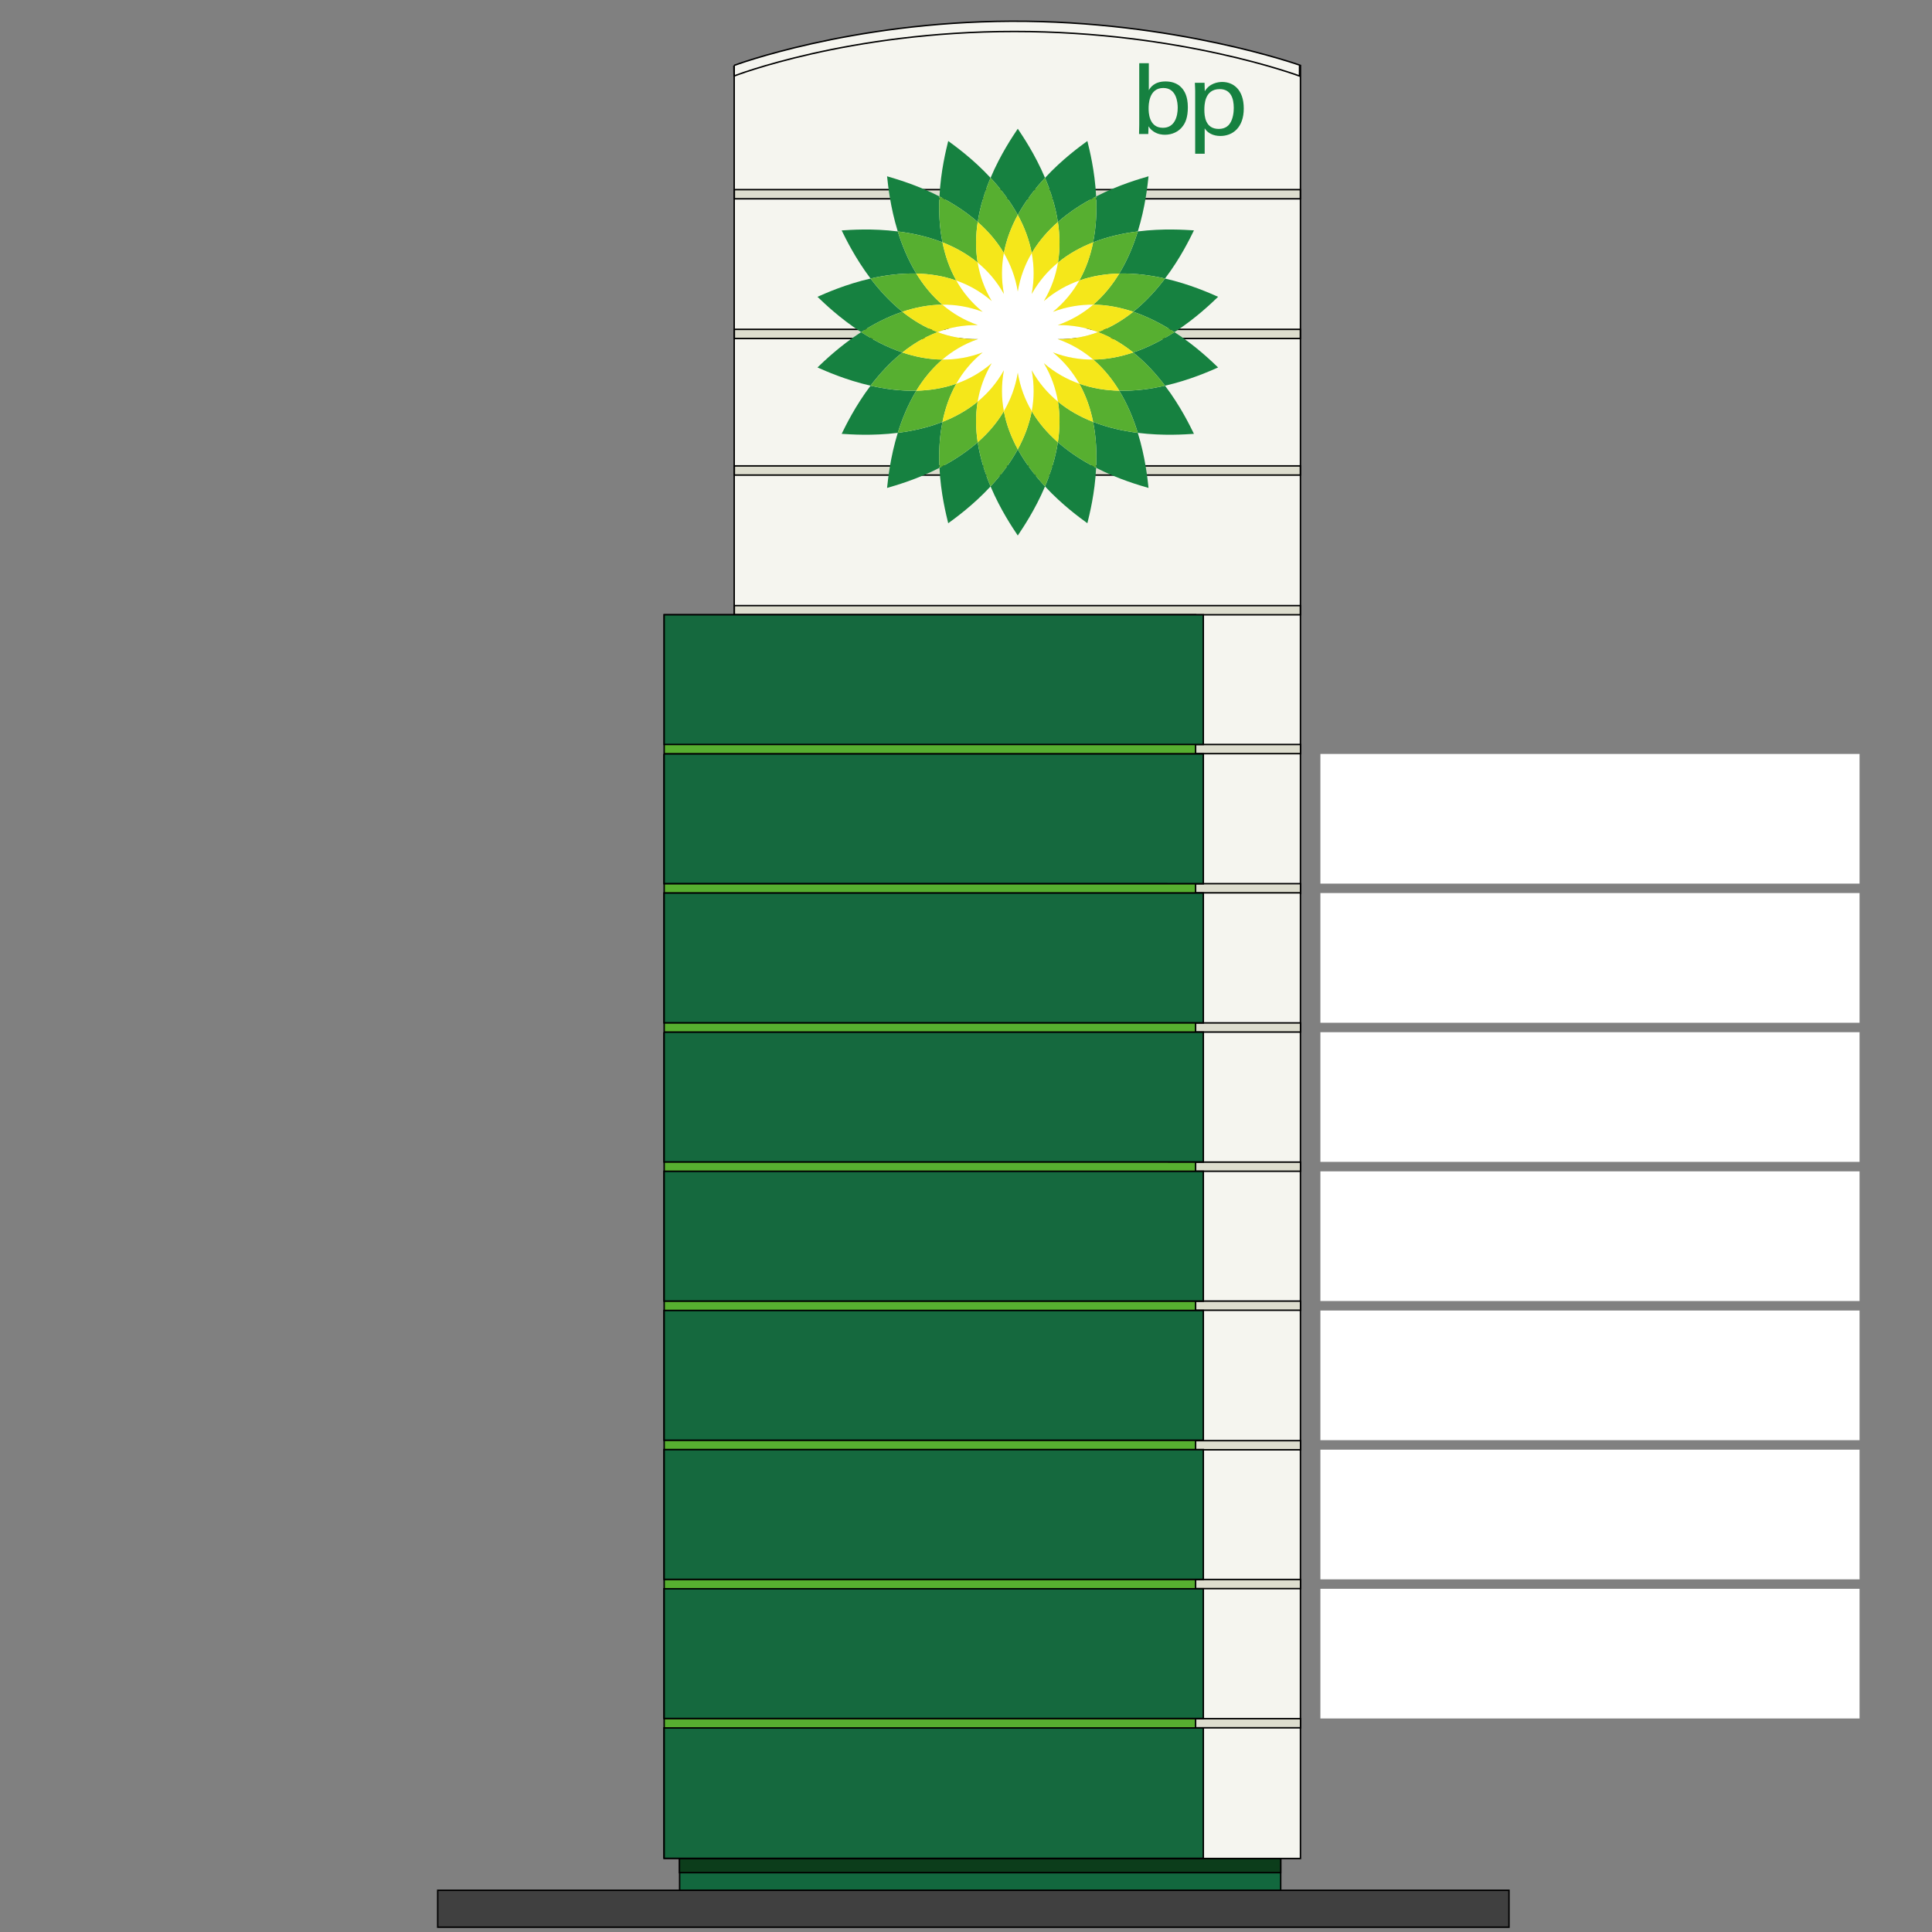
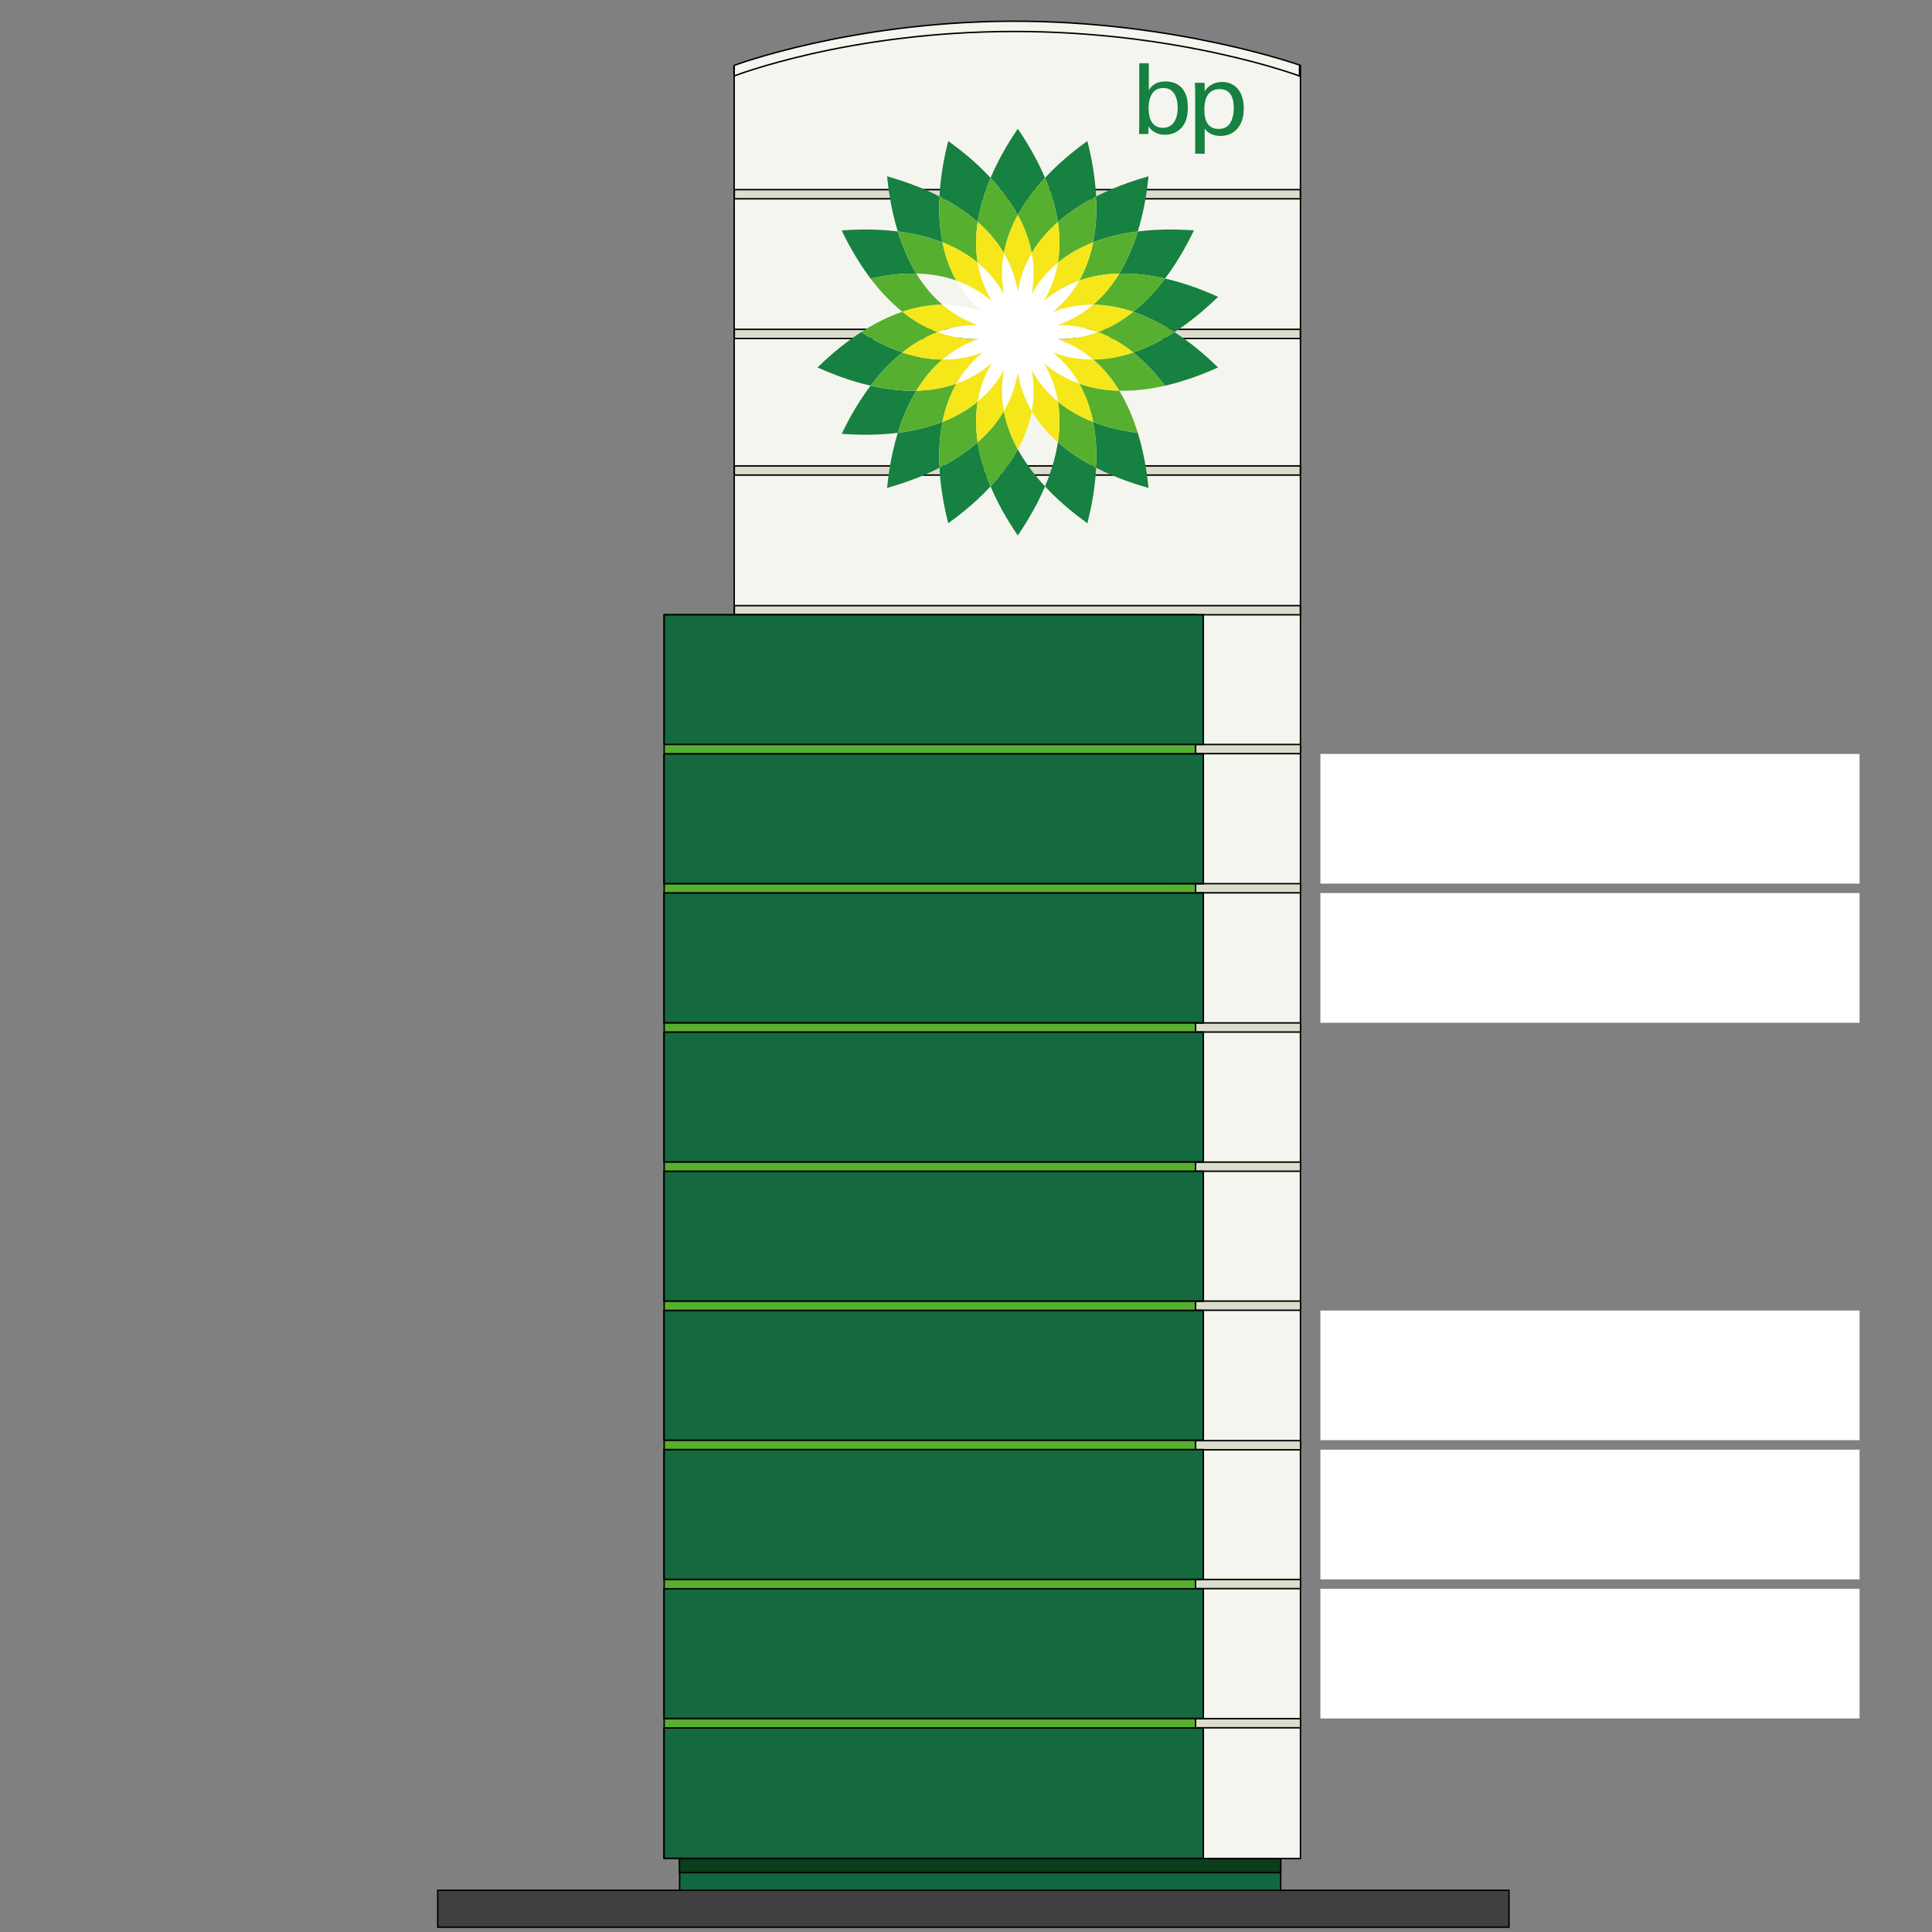
<svg width="400pt" height="400pt" viewBox="0 0 400 400" xml:space="preserve">
  <rect x="0" y="0" width="400" height="400" fill="#808080" stroke="none" />
  <g id="base_mid" style="fill-rule:nonzero;clip-rule:nonzero;fill:#DDDDCE;stroke:#000000;stroke-width:0.305;stroke-miterlimit:4;">
    <g>
      <path style="fill:#F5F5EF;stroke-width:0.3;" d="M152.005,13.538c0,0,24.005-8.991,57.238-9.143c34.023-0.155,60.004,9.143,60.004,9.143v371.236H152.014l-0.009-371.236z" />
      <g>
        <path style="fill:#12683E;stroke-width:0.3;" d="M265.155,391.391v-6.538H140.712v6.538h124.443z" />
        <path style="fill:#0C3D1B;stroke-width:0.3;" d="M265.155,387.714v-2.928H140.676v2.928h124.479z" />
      </g>
      <g>
        <path style="fill:none;stroke-width:0.3;" d="M269.058,13.595l-0.008,2.139c0,0-24.594-9.218-59.021-9.218c-34.426,0-58.044,9.218-58.044,9.218l-0.036-2.139" />
      </g>
      <g>
        <path d="M269.265,213.677v-1.895H148.763v1.895h120.501z" />
      </g>
      <g>
        <path d="M269.265,242.494V240.6H148.763v1.894h120.501z" />
      </g>
      <g>
        <path d="M269.265,271.272v-1.895H148.763v1.895h120.501z" />
      </g>
      <g>
        <path d="M269.265,300.165v-1.894H148.763v1.894h120.501z" />
      </g>
      <g>
        <path d="M269.265,328.906v-1.895H148.763v1.895h120.501z" />
      </g>
      <g>
        <path d="M269.265,357.723v-1.895H148.763v1.895h120.501z" />
      </g>
      <g>
        <path d="M269.265,184.848v-1.894H148.763v1.894h120.501z" />
      </g>
      <g>
        <path d="M269.265,156.032v-1.894H148.763v1.894h120.501z" />
      </g>
      <g>
        <path d="M269.228,127.282v-1.895H152.033v1.895h117.195z" />
      </g>
      <g>
        <path d="M269.228,98.357v-1.895H152.033v1.895h117.195z" />
      </g>
      <g>
        <path d="M269.228,70.082v-1.894H152.033v1.894h117.195z" />
      </g>
      <g>
        <path d="M269.228,41.157v-1.895H152.033v1.895h117.195z" />
      </g>
      <path style="fill:#404040;stroke-width:0.3;" d="M312.419,399.003H90.625v-7.638h221.793v7.638z" />
      <path style="fill:#57AF30;stroke-width:0.3;" d="M247.534,384.601H137.506V127.291h110.028v257.311z" />
      <g>
        <g>
          <path style="fill:#168140;stroke:none;" d="M243.833,22.339c0,1.733-0.609,4.121-3.062,4.121c-2.963,0-2.963-3.317-2.963-4.014c0-0.679,0-4.23,3.043-4.23c2.771,0,2.982,3.065,2.982,4.123z M237.851,13.084h-1.984v12.763l-0.041,1.902h1.916l0.047-1.605       c0.211,0.316,0.441,0.677,1.035,1.078c0.906,0.613,1.859,0.678,2.365,0.678c1.459,0,2.875-0.615,3.723-1.821c0.529-0.698,1.018-1.817,1.018-3.863c0-2.328-0.723-3.386-1.248-3.999c-0.975-1.099-2.307-1.354-3.363-1.354c-2.408,0-3.189,1.334-3.467,1.816v-5.595       z" />
          <path style="fill:#168140;stroke:none;" d="M249.351,22.762c0-0.95,0-4.313,3.168-4.313c2.348,0,2.92,1.988,2.92,3.891c0,0.762-0.107,2.283-0.865,3.319c-0.678,0.932-1.736,1.034-2.246,1.034c-2.783,0-2.977-2.642-2.977-3.931z M247.448,31.83h1.969v-5.261       c0.566,0.929,1.711,1.583,3.252,1.583c2.537,0,4.84-1.731,4.84-5.687c0-3.931-2.178-5.496-4.459-5.496c-0.867,0-2.623,0.256-3.615,1.924l-0.045-1.753h-2.006c0.043,1.014,0.064,1.269,0.064,1.733V31.83z" />
        </g>
        <g>
          <path style="fill-rule:evenodd;clip-rule:evenodd;fill:#FFFFFF;stroke:none;" d="M207.849,60.868c-1.482-2.649-3.346-4.783-5.438-6.502c0.443,2.668,1.361,5.346,2.91,7.958c-2.305-1.981-4.779-3.353-7.328-4.243c1.316,2.354,3.104,4.558,5.461,6.483c-2.848-1.078-5.648-1.518-8.348-1.485       c2.05,1.758,4.473,3.219,7.34,4.226c-3.039-0.038-5.813,0.504-8.347,1.458c2.534,0.954,5.308,1.496,8.347,1.46c-2.867,1.005-5.291,2.468-7.34,4.225c2.7,0.03,5.5-0.408,8.348-1.482c-2.357,1.922-4.145,4.13-5.461,6.48c2.549-0.893,5.023-2.266,7.328-4.244       c-1.549,2.613-2.467,5.294-2.91,7.96c2.092-1.721,3.955-3.849,5.438-6.502c-0.562,2.987-0.504,5.82-0.012,8.476c1.375-2.329,2.396-4.972,2.885-7.966c0.498,2.994,1.512,5.637,2.889,7.966c0.502-2.655,0.551-5.488-0.008-8.476       c1.484,2.653,3.344,4.781,5.438,6.502c-0.441-2.666-1.363-5.347-2.912-7.96c2.299,1.979,4.783,3.352,7.33,4.244c-1.324-2.351-3.107-4.559-5.455-6.48c2.844,1.074,5.641,1.513,8.342,1.482c-2.057-1.757-4.479-3.22-7.346-4.231       c3.039,0.043,5.816-0.499,8.344-1.453c-2.527-0.954-5.305-1.496-8.344-1.458c2.867-1.007,5.289-2.468,7.346-4.226c-2.701-0.032-5.498,0.407-8.346,1.485c2.352-1.926,4.135-4.129,5.459-6.483c-2.547,0.898-5.031,2.262-7.33,4.245       c1.549-2.614,2.471-5.292,2.912-7.96c-2.094,1.719-3.953,3.853-5.438,6.502c0.559-2.988,0.51-5.819,0.008-8.473c-1.377,2.321-2.391,4.967-2.889,7.964c-0.488-2.997-1.51-5.643-2.885-7.964c-0.492,2.653-0.551,5.484,0.012,8.473z" />
          <g>
            <path style="fill-rule:evenodd;clip-rule:evenodd;fill:#168140;stroke:none;" d="M216.36,36.821c-2.076-4.908-4.631-8.652-5.639-10.166c-1.012,1.514-3.561,5.258-5.635,10.166c2.035,2.186,4.037,4.756,5.635,7.679c1.596-2.923,3.611-5.493,5.639-7.679z" />
            <path style="fill-rule:evenodd;clip-rule:evenodd;fill:#168140;stroke:none;" d="M205.087,100.709c2.074,4.905,4.623,8.647,5.635,10.163c1.008-1.516,3.562-5.258,5.639-10.163c-2.027-2.188-4.043-4.762-5.639-7.685c-1.598,2.923-3.6,5.496-5.635,7.685z" />
            <path style="fill-rule:evenodd;clip-rule:evenodd;fill:#168140;stroke:none;" d="M205.087,36.821c-3.619-3.906-7.301-6.55-8.767-7.628c-0.43,1.768-1.546,6.159-1.812,11.479c2.648,1.362,5.421,3.095,7.917,5.292c0.506-3.292,1.506-6.399,2.662-9.143z" />
            <path style="fill-rule:evenodd;clip-rule:evenodd;fill:#168140;stroke:none;" d="M216.36,100.709c3.619,3.901,7.299,6.547,8.768,7.621c0.43-1.767,1.551-6.152,1.814-11.473c-2.654-1.359-5.422-3.104-7.92-5.293c-0.498,3.288-1.506,6.394-2.662,9.145z" />
            <path style="fill-rule:evenodd;clip-rule:evenodd;fill:#168140;stroke:none;" d="M194.507,40.671c-4.741-2.425-9.101-3.653-10.849-4.171c0.197,1.813,0.647,6.323,2.217,11.416c2.957,0.363,6.152,1.049,9.254,2.258c-0.657-3.258-0.774-6.527-0.622-9.503z" />
            <path style="fill-rule:evenodd;clip-rule:evenodd;fill:#168140;stroke:none;" d="M226.942,96.858c4.736,2.43,9.102,3.652,10.85,4.164c-0.197-1.808-0.652-6.319-2.221-11.404c-2.959-0.368-6.15-1.056-9.252-2.268c0.652,3.266,0.773,6.528,0.623,9.508z" />
            <path style="fill-rule:evenodd;clip-rule:evenodd;fill:#168140;stroke:none;" d="M189.712,56.634c-1.729-2.845-2.956-5.876-3.837-8.718c-5.284-0.663-9.8-0.328-11.618-0.208c0.805,1.63,2.776,5.71,5.982,9.96c2.909-0.667,6.148-1.111,9.473-1.034z" />
-             <path style="fill-rule:evenodd;clip-rule:evenodd;fill:#168140;stroke:none;" d="M231.731,80.895c1.736,2.845,2.971,5.879,3.84,8.723c5.287,0.655,9.803,0.317,11.623,0.204c-0.809-1.638-2.771-5.716-5.988-9.969c-2.902,0.673-6.141,1.117-9.475,1.042z" />
-             <path style="fill-rule:evenodd;clip-rule:evenodd;fill:#168140;stroke:none;" d="M180.24,57.668c-5.19,1.187-9.318,3.05-10.989,3.783c1.319,1.255,4.565,4.416,9.036,7.311c2.497-1.612,5.39-3.148,8.547-4.214c-2.597-2.078-4.79-4.506-6.594-6.88z" />
            <path style="fill-rule:evenodd;clip-rule:evenodd;fill:#168140;stroke:none;" d="M243.163,68.762c-2.504,1.62-5.396,3.15-8.541,4.216c2.594,2.076,4.785,4.504,6.584,6.875c5.197-1.184,9.324-3.045,10.99-3.776c-1.314-1.254-4.561-4.42-9.033-7.314z" />
            <path style="fill-rule:evenodd;clip-rule:evenodd;fill:#168140;stroke:none;" d="M186.833,72.978c-3.157-1.065-6.05-2.596-8.547-4.216c-4.471,2.895-7.717,6.061-9.036,7.314c1.671,0.731,5.799,2.593,10.989,3.776c1.804-2.371,3.997-4.799,6.594-6.875z" />
            <path style="fill-rule:evenodd;clip-rule:evenodd;fill:#168140;stroke:none;" d="M234.622,64.548c3.145,1.065,6.037,2.602,8.541,4.214c4.473-2.895,7.719-6.056,9.033-7.311c-1.666-0.733-5.793-2.597-10.99-3.783c-1.799,2.374-3.99,4.802-6.584,6.88z" />
            <path style="fill-rule:evenodd;clip-rule:evenodd;fill:#168140;stroke:none;" d="M180.24,79.853c-3.206,4.253-5.178,8.331-5.982,9.969c1.818,0.113,6.334,0.451,11.618-0.204c0.881-2.844,2.108-5.878,3.837-8.723c-3.324,0.075-6.563-0.369-9.473-1.042z" />
            <path style="fill-rule:evenodd;clip-rule:evenodd;fill:#168140;stroke:none;" d="M241.206,57.668c3.217-4.25,5.18-8.33,5.988-9.971c-1.82-0.109-6.336-0.444-11.623,0.219c-0.869,2.842-2.104,5.873-3.84,8.718c3.334-0.077,6.572,0.367,9.475,1.034z" />
            <path style="fill-rule:evenodd;clip-rule:evenodd;fill:#168140;stroke:none;" d="M195.129,87.35c-3.102,1.212-6.297,1.897-9.254,2.268c-1.569,5.085-2.02,9.597-2.217,11.404c1.748-0.512,6.107-1.734,10.849-4.164c-0.152-2.979-0.035-6.242,0.622-9.508z" />
            <path style="fill-rule:evenodd;clip-rule:evenodd;fill:#168140;stroke:none;" d="M226.319,50.174c3.102-1.213,6.293-1.895,9.252-2.258c1.568-5.093,2.023-9.603,2.221-11.416c-1.748,0.514-6.113,1.739-10.85,4.171c0.15,2.976,0.029,6.239-0.623,9.503z" />
            <path style="fill-rule:evenodd;clip-rule:evenodd;fill:#168140;stroke:none;" d="M194.507,96.858c0.267,5.32,1.383,9.706,1.812,11.473c1.466-1.074,5.148-3.72,8.767-7.621c-1.156-2.751-2.156-5.856-2.662-9.145c-2.496,2.189-5.269,3.934-7.917,5.293z" />
            <path style="fill-rule:evenodd;clip-rule:evenodd;fill:#168140;stroke:none;" d="M226.942,40.671c-0.264-5.319-1.385-9.711-1.814-11.479c-1.469,1.078-5.148,3.722-8.768,7.628c1.156,2.739,2.164,5.851,2.662,9.143c2.498-2.197,5.266-3.936,7.92-5.292z" />
          </g>
          <g>
            <path style="fill-rule:evenodd;clip-rule:evenodd;fill:#57AF30;stroke:none;" d="M207.837,52.395c0.535-2.846,1.566-5.484,2.885-7.896c-1.598-2.923-3.6-5.493-5.635-7.679c-1.156,2.743-2.156,5.851-2.662,9.143c2.064,1.813,3.945,3.938,5.412,6.432z" />
-             <path style="fill-rule:evenodd;clip-rule:evenodd;fill:#57AF30;stroke:none;" d="M213.61,85.134c-0.537,2.85-1.568,5.484-2.889,7.891c1.596,2.923,3.611,5.496,5.639,7.685c1.156-2.751,2.164-5.856,2.662-9.145c-2.062-1.812-3.939-3.94-5.412-6.431z" />
            <path style="fill-rule:evenodd;clip-rule:evenodd;fill:#57AF30;stroke:none;" d="M195.129,50.174c2.553,1,5.045,2.355,7.282,4.191c-0.473-2.854-0.404-5.686,0.014-8.402c-2.496-2.197-5.269-3.93-7.917-5.292c-0.152,2.976-0.035,6.245,0.622,9.503z" />
            <path style="fill-rule:evenodd;clip-rule:evenodd;fill:#57AF30;stroke:none;" d="M226.319,87.35c-2.557-0.997-5.047-2.355-7.279-4.189c0.473,2.854,0.398,5.688-0.018,8.404c2.498,2.189,5.266,3.934,7.92,5.293c0.15-2.979,0.029-6.242-0.623-9.508z" />
            <path style="fill-rule:evenodd;clip-rule:evenodd;fill:#57AF30;stroke:none;" d="M197.993,58.081c-1.426-2.521-2.325-5.216-2.864-7.906c-3.102-1.209-6.297-1.895-9.254-2.258c0.881,2.842,2.108,5.873,3.837,8.718c2.739,0.061,5.55,0.483,8.281,1.446z" />
            <path style="fill-rule:evenodd;clip-rule:evenodd;fill:#57AF30;stroke:none;" d="M223.458,79.445c1.416,2.524,2.324,5.212,2.861,7.905c3.102,1.212,6.293,1.899,9.252,2.268c-0.869-2.844-2.104-5.878-3.84-8.723c-2.742-0.062-5.545-0.483-8.273-1.45z" />
            <path style="fill-rule:evenodd;clip-rule:evenodd;fill:#57AF30;stroke:none;" d="M186.833,64.548c2.595-0.879,5.376-1.439,8.272-1.47c-2.201-1.882-3.97-4.1-5.394-6.444c-3.324-0.077-6.563,0.367-9.473,1.034c1.804,2.374,3.997,4.802,6.594,6.88z" />
            <path style="fill-rule:evenodd;clip-rule:evenodd;fill:#57AF30;stroke:none;" d="M234.622,72.978c-2.604,0.877-5.383,1.441-8.277,1.469c2.199,1.886,3.963,4.105,5.387,6.448c3.334,0.075,6.572-0.369,9.475-1.042c-1.799-2.371-3.99-4.799-6.584-6.875z" />
            <path style="fill-rule:evenodd;clip-rule:evenodd;fill:#57AF30;stroke:none;" d="M194.099,68.762c-2.709-1.015-5.125-2.496-7.266-4.214c-3.157,1.065-6.05,2.602-8.547,4.214c2.497,1.62,5.39,3.15,8.547,4.216c2.141-1.718,4.557-3.198,7.266-4.216z" />
            <path style="fill-rule:evenodd;clip-rule:evenodd;fill:#57AF30;stroke:none;" d="M227.343,68.762c2.715,1.018,5.129,2.498,7.279,4.216c3.145-1.065,6.037-2.596,8.541-4.216c-2.504-1.612-5.396-3.148-8.541-4.214c-2.15,1.718-4.564,3.199-7.279,4.214z" />
            <path style="fill-rule:evenodd;clip-rule:evenodd;fill:#57AF30;stroke:none;" d="M189.712,80.895c1.424-2.343,3.192-4.562,5.394-6.448c-2.896-0.027-5.678-0.589-8.272-1.469c-2.597,2.076-4.79,4.504-6.594,6.875c2.909,0.673,6.148,1.117,9.473,1.042z" />
            <path style="fill-rule:evenodd;clip-rule:evenodd;fill:#57AF30;stroke:none;" d="M231.731,56.634c-1.424,2.345-3.188,4.562-5.387,6.444c2.895,0.03,5.674,0.591,8.277,1.47c2.594-2.078,4.785-4.506,6.584-6.88c-2.902-0.667-6.141-1.111-9.475-1.034z" />
            <path style="fill-rule:evenodd;clip-rule:evenodd;fill:#57AF30;stroke:none;" d="M197.993,79.445c-2.731,0.967-5.542,1.388-8.281,1.45c-1.729,2.845-2.956,5.879-3.837,8.723c2.957-0.37,6.152-1.056,9.254-2.268c0.539-2.693,1.438-5.381,2.864-7.905z" />
            <path style="fill-rule:evenodd;clip-rule:evenodd;fill:#57AF30;stroke:none;" d="M223.458,58.081c2.729-0.963,5.531-1.386,8.273-1.446c1.736-2.845,2.971-5.876,3.84-8.718c-2.959,0.363-6.15,1.045-9.252,2.258c-0.537,2.69-1.445,5.385-2.861,7.906z" />
            <path style="fill-rule:evenodd;clip-rule:evenodd;fill:#57AF30;stroke:none;" d="M207.837,85.134c-1.467,2.49-3.348,4.618-5.412,6.431c0.506,3.288,1.506,6.394,2.662,9.145c2.035-2.188,4.037-4.762,5.635-7.685c-1.318-2.406-2.35-5.041-2.885-7.891z" />
            <path style="fill-rule:evenodd;clip-rule:evenodd;fill:#57AF30;stroke:none;" d="M202.411,83.161c-2.236,1.834-4.729,3.192-7.282,4.189c-0.657,3.266-0.774,6.528-0.622,9.508c2.648-1.359,5.421-3.104,7.917-5.293c-0.418-2.717-0.486-5.553-0.014-8.404z" />
            <path style="fill-rule:evenodd;clip-rule:evenodd;fill:#57AF30;stroke:none;" d="M213.61,52.395c1.473-2.493,3.35-4.623,5.412-6.432c-0.498-3.292-1.506-6.403-2.662-9.143c-2.027,2.186-4.043,4.756-5.639,7.679c1.32,2.411,2.352,5.05,2.889,7.896z" />
            <path style="fill-rule:evenodd;clip-rule:evenodd;fill:#57AF30;stroke:none;" d="M219.04,54.366c2.232-1.836,4.723-3.191,7.279-4.191c0.652-3.264,0.773-6.527,0.623-9.503c-2.654,1.356-5.422,3.095-7.92,5.292c0.416,2.717,0.49,5.548,0.018,8.402z" />
          </g>
          <g>
            <path style="fill-rule:evenodd;clip-rule:evenodd;fill:#F5E71A;stroke:none;" d="M207.849,60.868c-0.562-2.988-0.504-5.819-0.012-8.473c-1.467-2.493-3.348-4.618-5.412-6.432c-0.418,2.717-0.486,5.548-0.014,8.402c2.092,1.719,3.955,3.853,5.438,6.502z" />
            <path style="fill-rule:evenodd;clip-rule:evenodd;fill:#F5E71A;stroke:none;" d="M213.603,76.659c0.559,2.987,0.51,5.82,0.008,8.476c1.473,2.49,3.35,4.618,5.412,6.431c0.416-2.717,0.49-5.55,0.018-8.404c-2.094-1.721-3.953-3.849-5.438-6.502z" />
            <path style="fill-rule:evenodd;clip-rule:evenodd;fill:#F5E71A;stroke:none;" d="M202.411,54.366c-2.236-1.836-4.729-3.191-7.282-4.191c0.539,2.69,1.438,5.385,2.864,7.906c2.549,0.891,5.023,2.262,7.328,4.243c-1.549-2.612-2.467-5.29-2.91-7.958z" />
            <path style="fill-rule:evenodd;clip-rule:evenodd;fill:#F5E71A;stroke:none;" d="M219.04,83.161c2.232,1.834,4.723,3.192,7.279,4.189c-0.537-2.693-1.445-5.381-2.861-7.905c-2.547-0.893-5.031-2.266-7.33-4.244c1.549,2.613,2.471,5.294,2.912,7.96z" />
-             <path style="fill-rule:evenodd;clip-rule:evenodd;fill:#F5E71A;stroke:none;" d="M203.454,64.564c-2.357-1.926-4.145-4.129-5.461-6.483c-2.731-0.963-5.542-1.386-8.281-1.446c1.424,2.345,3.192,4.562,5.394,6.444c2.7-0.032,5.5,0.407,8.348,1.485z" />
            <path style="fill-rule:evenodd;clip-rule:evenodd;fill:#F5E71A;stroke:none;" d="M218.003,72.964c2.348,1.922,4.131,4.13,5.455,6.48c2.729,0.967,5.531,1.388,8.273,1.45c-1.424-2.343-3.188-4.562-5.387-6.448c-2.701,0.03-5.498-0.408-8.342-1.482z" />
            <path style="fill-rule:evenodd;clip-rule:evenodd;fill:#F5E71A;stroke:none;" d="M202.446,67.304c-2.867-1.007-5.291-2.468-7.34-4.226c-2.896,0.03-5.678,0.591-8.272,1.47c2.141,1.718,4.557,3.199,7.266,4.214c2.534-0.954,5.308-1.496,8.347-1.458z" />
            <path style="fill-rule:evenodd;clip-rule:evenodd;fill:#F5E71A;stroke:none;" d="M218.999,70.215c2.867,1.012,5.289,2.475,7.346,4.231c2.895-0.027,5.674-0.592,8.277-1.469c-2.15-1.718-4.564-3.198-7.279-4.216c-2.527,0.954-5.305,1.496-8.344,1.453z" />
            <path style="fill-rule:evenodd;clip-rule:evenodd;fill:#F5E71A;stroke:none;" d="M194.099,68.762c-2.709,1.018-5.125,2.498-7.266,4.216c2.595,0.88,5.376,1.441,8.272,1.469c2.05-1.757,4.473-3.22,7.34-4.225c-3.039,0.036-5.813-0.506-8.347-1.46z" />
            <path style="fill-rule:evenodd;clip-rule:evenodd;fill:#F5E71A;stroke:none;" d="M227.343,68.762c2.715-1.015,5.129-2.496,7.279-4.214c-2.604-0.879-5.383-1.439-8.277-1.47c-2.057,1.758-4.479,3.219-7.346,4.226c3.039-0.038,5.816,0.504,8.344,1.458z" />
            <path style="fill-rule:evenodd;clip-rule:evenodd;fill:#F5E71A;stroke:none;" d="M203.454,72.964c-2.848,1.074-5.648,1.513-8.348,1.482c-2.201,1.886-3.97,4.105-5.394,6.448c2.739-0.062,5.55-0.483,8.281-1.45c1.316-2.351,3.104-4.559,5.461-6.48z" />
            <path style="fill-rule:evenodd;clip-rule:evenodd;fill:#F5E71A;stroke:none;" d="M217.999,64.564c2.848-1.078,5.645-1.518,8.346-1.485c2.199-1.882,3.963-4.1,5.387-6.444c-2.742,0.061-5.545,0.483-8.273,1.446c-1.324,2.354-3.107,4.558-5.459,6.483z" />
            <path style="fill-rule:evenodd;clip-rule:evenodd;fill:#F5E71A;stroke:none;" d="M207.837,85.134c0.535,2.85,1.566,5.484,2.885,7.891c1.32-2.406,2.352-5.041,2.889-7.891c-1.377-2.329-2.391-4.972-2.889-7.966c-0.488,2.994-1.51,5.637-2.885,7.966z" />
            <path style="fill-rule:evenodd;clip-rule:evenodd;fill:#F5E71A;stroke:none;" d="M207.849,76.659c-1.482,2.653-3.346,4.781-5.438,6.502c-0.473,2.852-0.404,5.688,0.014,8.404c2.064-1.812,3.945-3.94,5.412-6.431c-0.492-2.655-0.551-5.488,0.012-8.476z" />
            <path style="fill-rule:evenodd;clip-rule:evenodd;fill:#F5E71A;stroke:none;" d="M197.993,79.445c-1.426,2.524-2.325,5.212-2.864,7.905c2.553-0.997,5.045-2.355,7.282-4.189c0.443-2.666,1.361-5.347,2.91-7.96c-2.305,1.979-4.779,3.352-7.328,4.244z" />
            <path style="fill-rule:evenodd;clip-rule:evenodd;fill:#F5E71A;stroke:none;" d="M213.61,52.395c-0.537-2.846-1.568-5.484-2.889-7.896c-1.318,2.411-2.35,5.05-2.885,7.896c1.375,2.321,2.396,4.967,2.885,7.964c0.498-2.997,1.512-5.643,2.889-7.964z" />
            <path style="fill-rule:evenodd;clip-rule:evenodd;fill:#F5E71A;stroke:none;" d="M213.603,60.868c1.484-2.649,3.344-4.783,5.438-6.502c0.473-2.854,0.398-5.686-0.018-8.402c-2.062,1.809-3.939,3.938-5.412,6.432c0.502,2.653,0.551,5.484-0.008,8.473z" />
            <path style="fill-rule:evenodd;clip-rule:evenodd;fill:#F5E71A;stroke:none;" d="M223.458,58.081c1.416-2.521,2.324-5.216,2.861-7.906c-2.557,1-5.047,2.355-7.279,4.191c-0.441,2.668-1.363,5.346-2.912,7.96c2.299-1.983,4.783-3.347,7.33-4.245z" />
          </g>
        </g>
      </g>
    </g>
    <path style="fill:#15693E;stroke-width:0.3;" d="M137.506,357.75h111.627v26.996H137.506V357.75z" />
    <path style="fill:#15693E;stroke-width:0.3;" d="M137.506,328.943h111.627v26.848H137.506v-26.848z" />
    <path style="fill:#15693E;stroke-width:0.3;" d="M137.506,300.134h111.627v26.849H137.506v-26.849z" />
    <path style="fill:#15693E;stroke-width:0.3;" d="M137.506,271.328h111.627v26.848H137.506v-26.848z" />
    <path style="fill:#15693E;stroke-width:0.3;" d="M137.506,242.519h111.627v26.849H137.506v-26.849z" />
    <path style="fill:#15693E;stroke-width:0.3;" d="M137.506,213.711h111.627v26.848H137.506v-26.848z" />
    <path style="fill:#15693E;stroke-width:0.3;" d="M137.506,184.899h111.627v26.854H137.506v-26.854z" />
    <path style="fill:#15693E;stroke-width:0.3;" d="M137.506,156.091h111.627v26.848H137.506v-26.848z" />
    <path style="fill:#15693E;stroke-width:0.3;" d="M137.506,127.283h111.627v26.849H137.506v-26.849z" />
    <path style="fill:none;stroke:none;" d="M400,400H0V0h400v400z" />
  </g>
  <g id="P7_x0020_Site_x0020_Facility_x0020_Text" style="fill-rule:nonzero;clip-rule:nonzero;stroke:#000000;stroke-miterlimit:4;">
    <path style="fill:#FFFFFF;stroke:none;" d="M273.373,328.943H385v26.848H273.373v-26.848z" />
  </g>
  <g id="P6_x0020_Site_x0020_Facility_x0020_Text" style="fill-rule:nonzero;clip-rule:nonzero;stroke:#000000;stroke-miterlimit:4;">
    <path style="fill:#FFFFFF;stroke:none;" d="M273.373,300.134H385v26.849H273.373v-26.849z" />
  </g>
  <g id="P5_x0020_Site_x0020_Facility_x0020_Text" style="fill-rule:nonzero;clip-rule:nonzero;stroke:#000000;stroke-miterlimit:4;">
    <path style="fill:#FFFFFF;stroke:none;" d="M273.373,271.328H385v26.848H273.373v-26.848z" />
  </g>
  <g id="P4_x0020_Site_x0020_Facility_x0020_Text" style="fill-rule:nonzero;clip-rule:nonzero;stroke:#000000;stroke-miterlimit:4;">
-     <path style="fill:#FFFFFF;stroke:none;" d="M273.373,242.519H385v26.849H273.373v-26.849z" />
+     <path style="fill:#FFFFFF;stroke:none;" d="M273.373,242.519H385H273.373v-26.849z" />
  </g>
  <g id="P3_x0020_Site_x0020_Facility_x0020_Text" style="fill-rule:nonzero;clip-rule:nonzero;stroke:#000000;stroke-miterlimit:4;">
-     <path style="fill:#FFFFFF;stroke:none;" d="M273.373,213.711H385v26.848H273.373v-26.848z" />
-   </g>
+     </g>
  <g id="P2_x0020_Site_x0020_Facility_x0020_Text" style="fill-rule:nonzero;clip-rule:nonzero;stroke:#000000;stroke-miterlimit:4;">
    <path style="fill:#FFFFFF;stroke:none;" d="M273.373,184.899H385v26.854H273.373v-26.854z" />
  </g>
  <g id="P1_x0020_Site_x0020_Facility_x0020_Text" style="fill-rule:nonzero;clip-rule:nonzero;stroke:#000000;stroke-miterlimit:4;">
    <path style="fill:#FFFFFF;stroke:none;" d="M273.373,156.091H385v26.848H273.373v-26.848z" />
  </g>
  <g id="message_x0020_8" style="fill-rule:nonzero;clip-rule:nonzero;stroke:#000000;stroke-miterlimit:4;">
    <path style="fill:#15693E;stroke-width:0.3;" d="M137.506,357.75h111.627v26.996H137.506V357.75z" />
  </g>
  <g id="message_x0020_7" style="fill-rule:nonzero;clip-rule:nonzero;stroke:#000000;stroke-miterlimit:4;">
    <path style="fill:#15693E;stroke-width:0.3;" d="M137.506,328.943h111.627v26.848H137.506v-26.848z" />
  </g>
  <g id="message_x0020_6" style="fill-rule:nonzero;clip-rule:nonzero;stroke:#000000;stroke-miterlimit:4;">
    <path style="fill:#15693E;stroke-width:0.3;" d="M137.506,300.134h111.627v26.849H137.506v-26.849z" />
  </g>
  <g id="message_x0020_5" style="fill-rule:nonzero;clip-rule:nonzero;stroke:#000000;stroke-miterlimit:4;">
    <path style="fill:#15693E;stroke-width:0.3;" d="M137.506,271.328h111.627v26.848H137.506v-26.848z" />
  </g>
  <g id="message_x0020_4" style="fill-rule:nonzero;clip-rule:nonzero;stroke:#000000;stroke-miterlimit:4;">
    <path style="fill:#15693E;stroke-width:0.3;" d="M137.506,242.519h111.627v26.849H137.506v-26.849z" />
  </g>
  <g id="message_x0020_3" style="fill-rule:nonzero;clip-rule:nonzero;stroke:#000000;stroke-miterlimit:4;">
    <path style="fill:#15693E;stroke-width:0.3;" d="M137.506,213.711h111.627v26.848H137.506v-26.848z" />
  </g>
  <g id="message_x0020_2" style="fill-rule:nonzero;clip-rule:nonzero;stroke:#000000;stroke-miterlimit:4;">
    <path style="fill:#15693E;stroke-width:0.3;" d="M137.506,184.899h111.627v26.854H137.506v-26.854z" />
  </g>
  <g id="message_x0020_1" style="fill-rule:nonzero;clip-rule:nonzero;stroke:#000000;stroke-miterlimit:4;">
    <path style="fill:#15693E;stroke-width:0.3;" d="M137.506,156.091h111.627v26.848H137.506v-26.848z" />
  </g>
</svg>